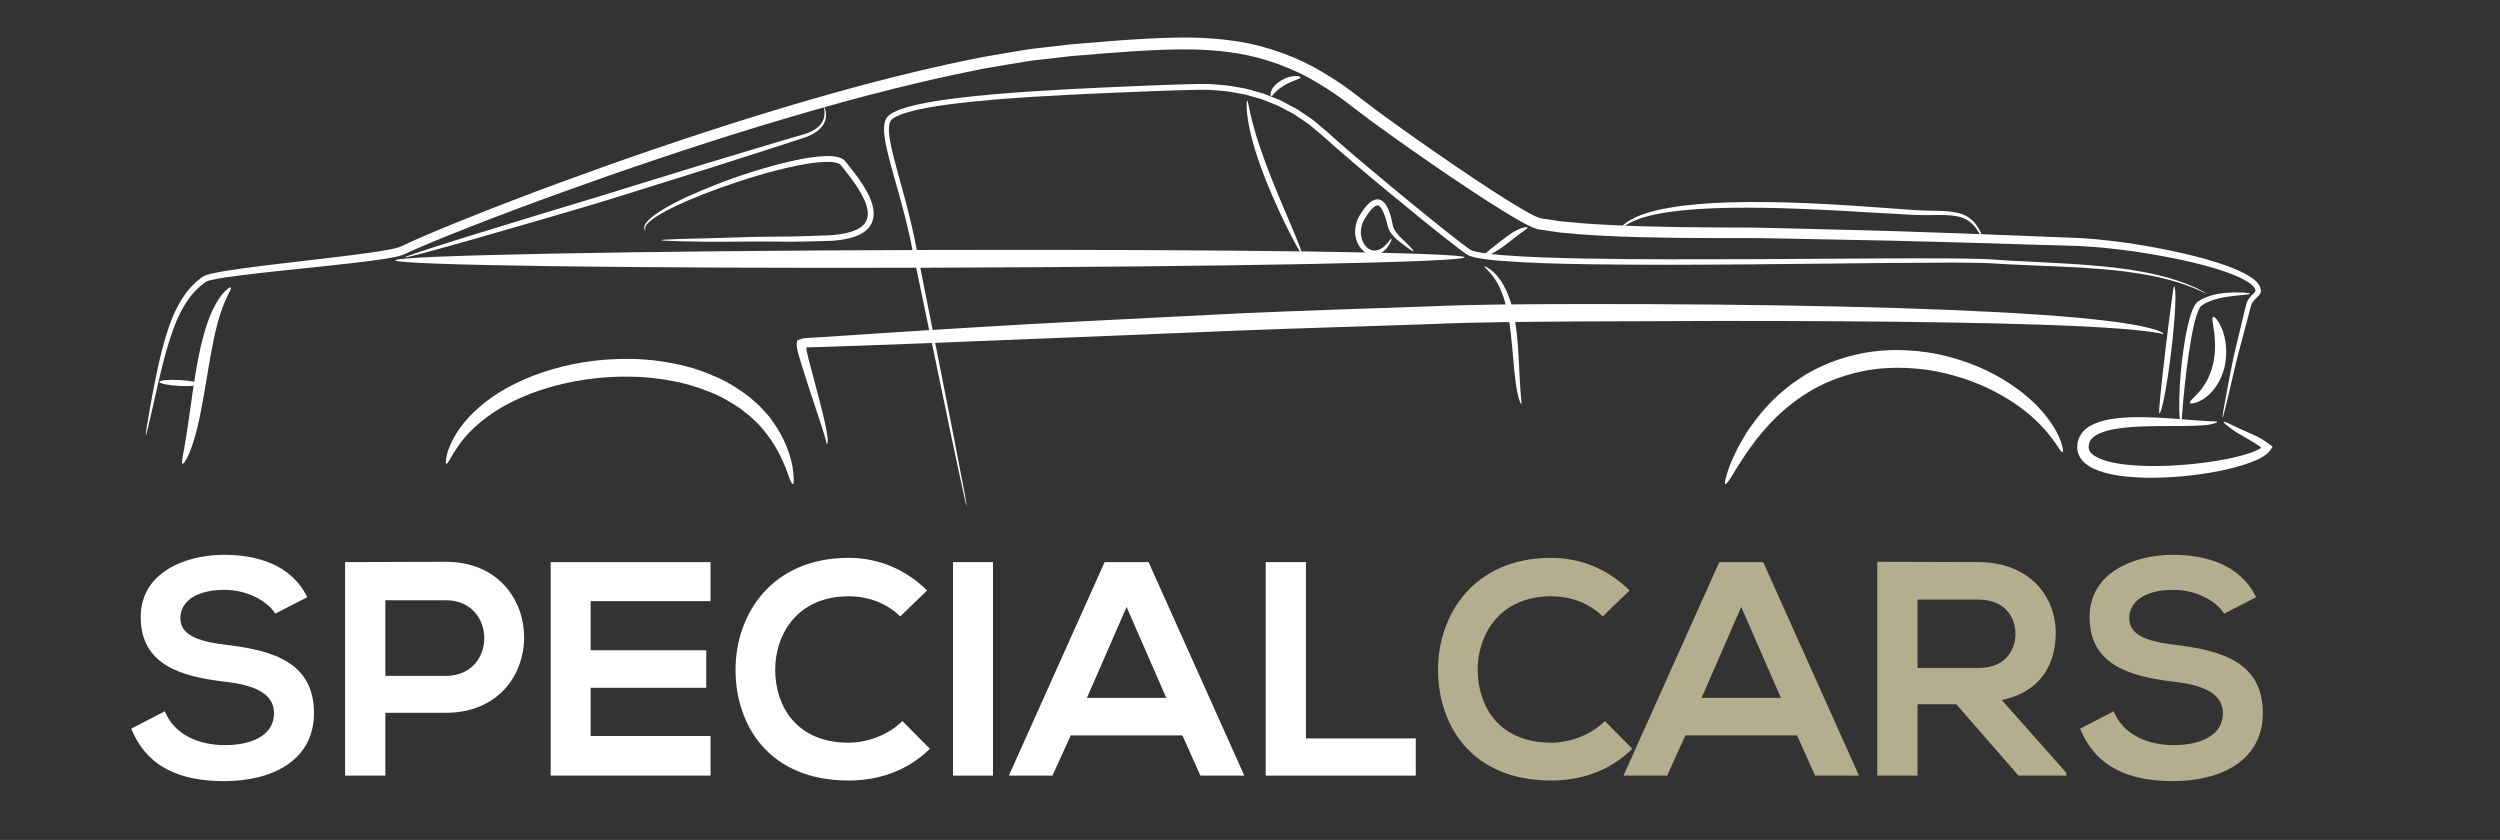
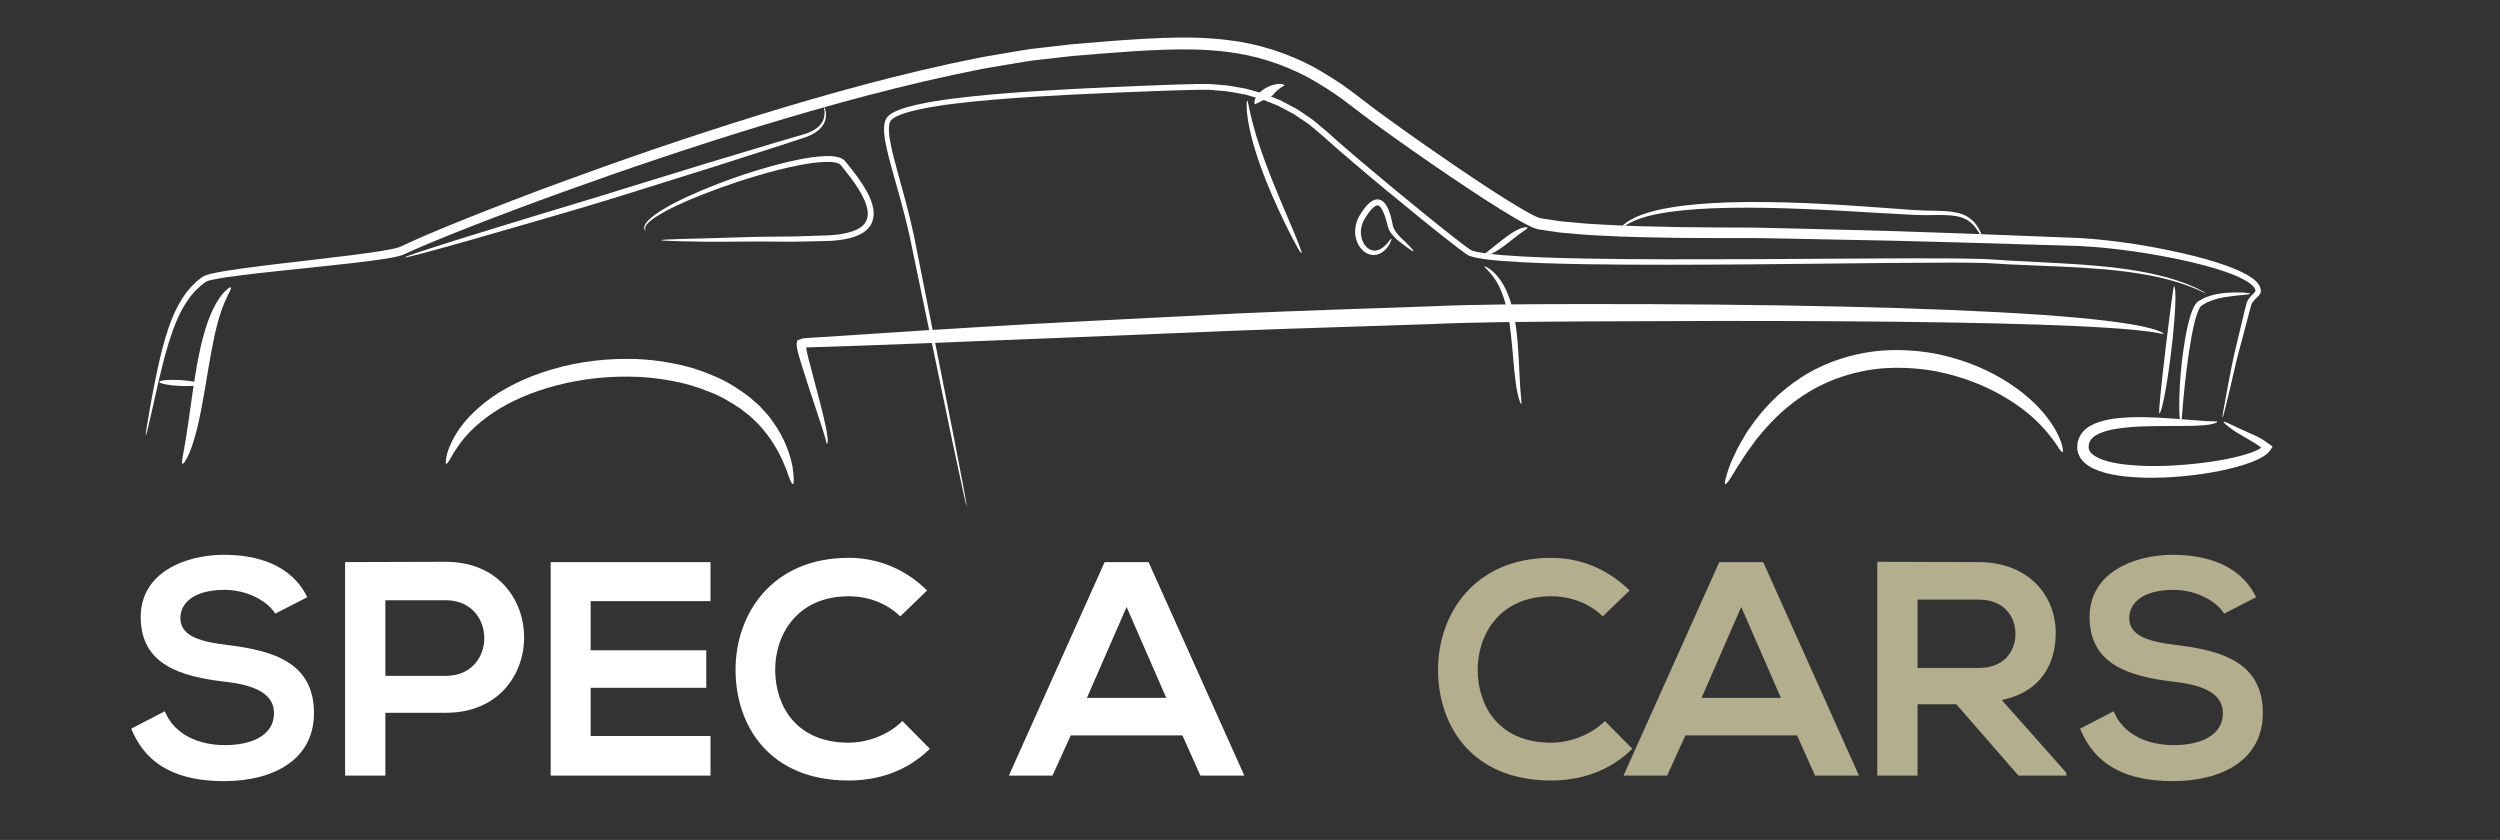
<svg xmlns="http://www.w3.org/2000/svg" width="595.28" height="200">
  <rect width="100%" height="100%" fill="#333333" stroke="none" />
  <g>
    <g id="Layer_2">
      <g id="svg_22">
        <path id="svg_23" d="m34.71,103.688c0.048,0.009 0.195,-0.482 0.436,-1.451c0.241,-0.97 0.577,-2.416 1.004,-4.314c0.43,-1.897 0.961,-4.245 1.588,-7.019c0.655,-2.763 1.405,-5.957 2.489,-9.463c1.106,-3.478 2.489,-7.384 5.125,-10.865c0.353,-0.411 0.709,-0.827 1.07,-1.246c0.389,-0.392 0.802,-0.765 1.207,-1.154c0.427,-0.363 0.895,-0.688 1.345,-1.039c0.3,-0.212 0.88,-0.362 1.451,-0.492c2.312,-0.509 4.839,-0.826 7.428,-1.156c5.196,-0.642 10.782,-1.203 16.705,-1.826c2.963,-0.321 6.01,-0.653 9.139,-0.993c3.133,-0.374 6.335,-0.737 9.651,-1.34c0.849,-0.169 1.629,-0.3 2.618,-0.664c0.835,-0.354 1.537,-0.692 2.318,-1.043c1.518,-0.712 3.114,-1.329 4.694,-2.011c3.185,-1.316 6.46,-2.634 9.818,-3.937c3.358,-1.303 6.784,-2.634 10.297,-3.933c3.502,-1.328 7.084,-2.64 10.737,-3.954c14.602,-5.277 30.314,-10.623 47.002,-15.724c16.691,-5.067 34.361,-9.982 52.949,-13.635c2.325,-0.435 4.672,-0.795 7.022,-1.199c2.353,-0.392 4.71,-0.83 7.098,-1.05c2.383,-0.272 4.774,-0.547 7.176,-0.821c2.427,-0.199 4.864,-0.399 7.309,-0.601c4.891,-0.397 9.806,-0.74 14.743,-0.915c4.935,-0.179 9.895,-0.126 14.796,0.479c6.918,0.793 13.537,2.914 19.558,6.12c2.98,1.664 5.873,3.47 8.597,5.512c2.694,2.01 5.48,4.212 8.255,6.192c5.552,4.028 11.107,7.896 16.643,11.657c5.561,3.735 11.023,7.412 16.746,10.701c0.716,0.41 1.439,0.814 2.219,1.183c0.402,0.185 0.71,0.389 1.221,0.551c0.452,0.145 0.985,0.386 1.362,0.402c1.632,0.243 3.258,0.485 4.877,0.728c3.219,0.277 6.416,0.603 9.575,0.723c6.326,0.366 12.536,0.453 18.637,0.553c6.098,0.055 12.086,0.063 17.942,0.036c5.854,0.065 11.582,0.221 17.187,0.32c22.391,0.35 42.853,1.089 60.593,1.587c8.806,0.483 16.97,1.788 24.29,3.343c3.657,0.802 7.12,1.687 10.288,2.791c1.579,0.556 3.094,1.162 4.449,1.898c0.681,0.363 1.306,0.78 1.83,1.238c0.544,0.462 0.869,1.018 0.852,1.37c-0.004,0.184 -0.125,0.294 -0.269,0.449l-0.646,0.668c-0.436,0.467 -0.892,0.979 -1.153,1.689c-0.369,1.239 -0.577,2.314 -0.859,3.426c-0.523,2.189 -1.014,4.239 -1.47,6.145c-0.961,3.8 -1.547,7.076 -2.058,9.719c-0.506,2.644 -0.879,4.668 -1.111,6.033c-0.232,1.364 -0.324,2.071 -0.269,2.081c0.057,0.01 0.261,-0.677 0.602,-2.02c0.342,-1.344 0.821,-3.343 1.43,-5.958c0.614,-2.614 1.3,-5.857 2.356,-9.619c0.499,-1.888 1.036,-3.917 1.609,-6.085c0.291,-1.059 0.566,-2.259 0.896,-3.297c0.152,-0.417 0.513,-0.845 0.923,-1.258l0.657,-0.654c0.294,-0.278 0.578,-0.687 0.658,-1.11c0.007,-0.527 -0.158,-1.135 -0.397,-1.514c-0.13,-0.188 -0.258,-0.385 -0.397,-0.563l-0.458,-0.468c-0.636,-0.579 -1.332,-1.051 -2.06,-1.458c-1.453,-0.822 -3.011,-1.472 -4.628,-2.071c-3.239,-1.188 -6.732,-2.134 -10.424,-2.997c-7.393,-1.676 -15.57,-3.089 -24.543,-3.677c-17.85,-0.689 -38.158,-1.589 -60.653,-2.077c-5.616,-0.134 -11.362,-0.32 -17.225,-0.416c-5.86,-0.005 -11.829,-0.041 -17.908,-0.121c-6.074,-0.125 -12.266,-0.237 -18.521,-0.622c-3.14,-0.13 -6.263,-0.462 -9.422,-0.742c-1.545,-0.235 -3.097,-0.471 -4.654,-0.708l-0.292,-0.044c-0.086,-0.021 -0.147,-0.057 -0.223,-0.082l-0.434,-0.162c-0.269,-0.067 -0.653,-0.299 -0.983,-0.454c-0.685,-0.323 -1.376,-0.712 -2.068,-1.11c-5.537,-3.203 -11.016,-6.902 -16.527,-10.623c-5.501,-3.755 -11.037,-7.624 -16.547,-11.634c-2.789,-1.998 -5.394,-4.066 -8.237,-6.193c-2.806,-2.107 -5.813,-3.993 -8.928,-5.732c-6.293,-3.366 -13.334,-5.619 -20.545,-6.44c-5.114,-0.63 -10.215,-0.678 -15.229,-0.495c-5.017,0.181 -9.975,0.53 -14.874,0.934c-2.449,0.204 -4.889,0.407 -7.32,0.609c-2.441,0.282 -4.874,0.564 -7.295,0.845c-2.432,0.229 -4.813,0.674 -7.19,1.074c-2.376,0.413 -4.751,0.782 -7.098,1.227c-18.744,3.721 -36.463,8.712 -53.19,13.863c-16.722,5.186 -32.441,10.626 -47.042,16.011c-3.652,1.341 -7.234,2.682 -10.735,4.037c-3.512,1.327 -6.938,2.688 -10.296,4.021c-3.358,1.335 -6.633,2.684 -9.829,4.037c-1.59,0.702 -3.183,1.334 -4.721,2.073c-0.759,0.349 -1.57,0.746 -2.272,1.049c-0.579,0.22 -1.438,0.412 -2.208,0.563c-3.182,0.61 -6.392,1.011 -9.498,1.414c-3.118,0.374 -6.156,0.739 -9.109,1.094c-5.914,0.691 -11.496,1.325 -16.713,2.045c-2.612,0.372 -5.119,0.72 -7.567,1.298c-0.603,0.164 -1.242,0.278 -1.93,0.741c-0.487,0.39 -0.989,0.753 -1.447,1.157c-0.435,0.429 -0.876,0.844 -1.288,1.274c-0.38,0.458 -0.756,0.912 -1.128,1.361c-2.752,3.78 -4.062,7.813 -5.11,11.367c-1.019,3.582 -1.686,6.808 -2.257,9.601c-0.558,2.795 -0.988,5.166 -1.327,7.083c-0.337,1.918 -0.582,3.383 -0.73,4.37s-0.202,1.497 -0.155,1.507z" fill="#FFFFFF" />
      </g>
      <g id="svg_24">
        <path id="svg_25" d="m385.461,54.938c0.115,0.095 0.849,-0.993 2.88,-1.993c2.005,-1.028 5.2,-1.926 9.24,-2.478c8.081,-1.178 19.447,-1.21 31.95,-0.708c6.256,0.251 12.213,0.609 17.636,0.934c2.715,0.151 5.294,0.296 7.71,0.431c1.213,0.05 2.378,0.105 3.521,0.102c1.12,-0.011 2.195,-0.021 3.223,-0.031c2.039,-0.013 3.867,0.092 5.36,0.554c1.479,0.487 2.55,1.357 3.246,2.224c0.695,0.87 1.128,1.647 1.41,2.176c0.276,0.533 0.445,0.809 0.491,0.791c0.045,-0.018 -0.035,-0.327 -0.232,-0.907c-0.204,-0.576 -0.563,-1.415 -1.234,-2.394c-0.666,-0.971 -1.809,-2.023 -3.424,-2.633c-1.616,-0.583 -3.541,-0.754 -5.603,-0.806c-1.028,-0.02 -2.105,-0.039 -3.228,-0.06c-1.101,-0.024 -2.266,-0.106 -3.466,-0.181c-2.409,-0.176 -4.981,-0.363 -7.689,-0.561c-5.421,-0.396 -11.389,-0.794 -17.666,-1.046c-12.544,-0.503 -23.988,-0.317 -32.163,1.132c-4.081,0.688 -7.334,1.756 -9.348,2.981c-0.25,0.151 -0.486,0.296 -0.708,0.432c-0.213,0.15 -0.395,0.319 -0.569,0.462c-0.348,0.292 -0.647,0.526 -0.821,0.794c-0.381,0.492 -0.555,0.756 -0.516,0.785z" fill="#FFFFFF" />
      </g>
      <g id="svg_26">
        <path id="svg_27" d="m519.294,100.938c0.188,-0.014 0.251,-2.332 0.615,-6.078c0.358,-3.74 0.886,-8.926 1.89,-14.551c0.259,-1.402 0.542,-2.764 0.883,-4.047c0.172,-0.641 0.357,-1.264 0.577,-1.84c0.212,-0.572 0.472,-1.145 0.765,-1.484c0.086,-0.114 0.366,-0.276 0.607,-0.419c0.241,-0.146 0.479,-0.292 0.714,-0.436c0.521,-0.206 1.009,-0.448 1.513,-0.616c0.516,-0.143 1.002,-0.318 1.491,-0.427c0.491,-0.102 0.964,-0.199 1.416,-0.293c3.67,-0.558 6.039,-0.575 6.03,-0.811c-0.001,-0.151 -2.328,-0.494 -6.167,-0.176c-0.478,0.058 -0.979,0.14 -1.502,0.216c-0.522,0.086 -1.059,0.246 -1.619,0.376c-0.555,0.157 -1.113,0.401 -1.697,0.614c-0.276,0.154 -0.557,0.311 -0.841,0.469c-0.283,0.168 -0.563,0.277 -0.904,0.629c-0.534,0.604 -0.794,1.229 -1.058,1.867c-0.259,0.64 -0.465,1.294 -0.654,1.963c-0.376,1.338 -0.675,2.73 -0.938,4.16c-2.016,11.449 -1.602,20.916 -1.121,20.884z" fill="#FFFFFF" />
      </g>
      <g id="svg_28">
        <path id="svg_29" d="m230.211,120.688c0.023,-0.005 -0.027,-0.373 -0.147,-1.086c-0.129,-0.715 -0.32,-1.772 -0.57,-3.158c-0.532,-2.773 -1.316,-6.857 -2.326,-12.116c-2.081,-10.512 -5.09,-25.718 -8.809,-44.507c-0.862,-4.705 -2.069,-9.608 -3.467,-14.647c-0.688,-2.523 -1.421,-5.088 -2.086,-7.708c-0.328,-1.31 -0.646,-2.635 -0.874,-3.972c-0.22,-1.324 -0.4,-2.72 -0.155,-3.935c0.058,-0.304 0.17,-0.568 0.303,-0.8c0.14,-0.229 0.312,-0.378 0.596,-0.565c0.505,-0.368 1.142,-0.641 1.773,-0.9c1.288,-0.496 2.671,-0.852 4.069,-1.172c2.81,-0.617 5.722,-1.061 8.686,-1.429c5.932,-0.729 12.081,-1.213 18.391,-1.617c6.311,-0.399 12.788,-0.716 19.407,-0.992c6.611,-0.252 13.399,-0.577 20.249,-0.702c0.851,0.002 1.703,0.004 2.558,0.006c0.853,0.032 1.702,0.135 2.556,0.198c1.717,0.08 3.4,0.431 5.099,0.729c0.857,0.115 1.681,0.381 2.514,0.612c0.831,0.239 1.67,0.46 2.499,0.713l2.423,0.964l1.215,0.482c0.401,0.17 0.775,0.399 1.166,0.596l2.322,1.227c0.784,0.396 1.472,0.958 2.214,1.429c0.72,0.508 1.485,0.955 2.171,1.513l2.035,1.712c1.368,1.103 2.699,2.405 4.075,3.581c1.378,1.188 2.761,2.378 4.146,3.572c5.575,4.736 11.144,9.337 16.68,13.817c2.774,2.235 5.525,4.449 8.332,6.58c0.354,0.265 0.695,0.535 1.064,0.792l0.545,0.39l0.273,0.194l0.343,0.205c0.467,0.327 0.909,0.347 1.364,0.508c0.457,0.152 0.886,0.186 1.328,0.28c1.758,0.32 3.489,0.474 5.218,0.63c6.906,0.537 13.679,0.686 20.313,0.803c6.633,0.106 13.124,0.133 19.458,0.131c25.331,-0.019 48.137,-0.493 67.279,-0.513c2.392,0.001 4.727,0.019 6.997,0.067c2.266,0.029 4.46,0.214 6.63,0.33c4.315,0.226 8.381,0.35 12.178,0.523c7.594,0.324 14.12,0.851 19.387,1.739c5.273,0.85 9.264,2.044 11.876,3.071c1.329,0.465 2.281,0.96 2.941,1.253c0.657,0.299 1,0.441 1.012,0.42c0.012,-0.021 -0.309,-0.206 -0.946,-0.548c-0.641,-0.337 -1.58,-0.877 -2.9,-1.389c-2.596,-1.119 -6.597,-2.41 -11.889,-3.348c-5.286,-0.978 -11.839,-1.586 -19.441,-1.986c-3.798,-0.196 -7.859,-0.407 -12.166,-0.63c-2.136,-0.132 -4.365,-0.336 -6.655,-0.383c-2.283,-0.065 -4.622,-0.1 -7.019,-0.116c-19.163,-0.108 -41.965,0.264 -67.282,0.21c-6.329,-0.016 -12.814,-0.058 -19.436,-0.178c-6.618,-0.13 -13.387,-0.291 -20.22,-0.832c-1.7,-0.156 -3.42,-0.313 -5.081,-0.619c-0.406,-0.087 -0.853,-0.126 -1.222,-0.257c-0.36,-0.13 -0.832,-0.177 -1.071,-0.395l-0.219,-0.131l-0.26,-0.186l-0.521,-0.374c-0.349,-0.242 -0.694,-0.516 -1.041,-0.775c-2.772,-2.109 -5.523,-4.326 -8.288,-6.558c-5.523,-4.477 -11.087,-9.075 -16.648,-13.801c-1.381,-1.189 -2.759,-2.376 -4.132,-3.559c-1.385,-1.184 -2.641,-2.419 -4.081,-3.585l-2.101,-1.765c-0.709,-0.574 -1.5,-1.039 -2.245,-1.563c-0.768,-0.488 -1.48,-1.065 -2.291,-1.477l-2.405,-1.27c-0.404,-0.203 -0.793,-0.438 -1.209,-0.613l-1.258,-0.5l-2.51,-0.995c-0.857,-0.263 -1.725,-0.491 -2.584,-0.736c-0.862,-0.238 -1.715,-0.511 -2.598,-0.63c-1.752,-0.309 -3.492,-0.665 -5.255,-0.746c-0.878,-0.065 -1.753,-0.168 -2.628,-0.2c-0.876,-0.001 -1.75,-0.003 -2.622,-0.004c-6.925,0.136 -13.661,0.472 -20.294,0.738c-6.625,0.291 -13.11,0.623 -19.434,1.041c-6.324,0.424 -12.489,0.927 -18.462,1.685c-2.986,0.382 -5.924,0.839 -8.796,1.481c-1.434,0.336 -2.854,0.704 -4.237,1.243c-0.688,0.288 -1.376,0.578 -2.022,1.045c-0.309,0.199 -0.684,0.522 -0.909,0.906c-0.222,0.377 -0.373,0.777 -0.448,1.166c-0.295,1.563 -0.062,2.993 0.164,4.383c0.244,1.389 0.573,2.731 0.912,4.055c0.686,2.643 1.432,5.203 2.133,7.719c1.423,5.026 2.646,9.865 3.542,14.577c3.903,18.746 7.062,33.917 9.245,44.404c1.122,5.234 1.992,9.299 2.583,12.059c0.31,1.373 0.547,2.421 0.707,3.129c0.168,0.707 0.266,1.064 0.289,1.06z" fill="#FFFFFF" />
      </g>
      <g id="svg_30">
-         <path id="svg_31" d="m94.129,61.989c0,0.291 3.562,0.559 10.003,0.794c6.441,0.234 15.762,0.436 27.279,0.595c23.036,0.317 54.858,0.465 90.009,0.366c35.151,-0.1 66.974,-0.427 90.009,-0.875c11.518,-0.225 20.838,-0.479 27.279,-0.749c6.441,-0.271 10.003,-0.56 10.003,-0.851c0,-0.292 -3.562,-0.56 -10.003,-0.794c-6.441,-0.233 -15.762,-0.435 -27.279,-0.593c-23.035,-0.317 -54.858,-0.463 -90.009,-0.363c-35.151,0.099 -66.974,0.425 -90.009,0.872c-11.518,0.224 -20.838,0.477 -27.279,0.747c-6.441,0.272 -10.003,0.559 -10.003,0.851z" fill="#FFFFFF" />
-       </g>
+         </g>
      <g id="svg_32">
        <path id="svg_33" d="m309.897,60.293c0.179,-0.082 -0.584,-2.122 -1.941,-5.354c-1.355,-3.233 -3.288,-7.665 -5.262,-12.612c-1.958,-4.953 -3.52,-9.508 -4.378,-12.874c-0.895,-3.357 -1.133,-5.505 -1.355,-5.493c-0.165,0 -0.278,2.222 0.384,5.711c0.626,3.492 2.063,8.177 4.04,13.175c1.992,4.993 4.079,9.381 5.667,12.512c1.592,3.128 2.671,5.016 2.845,4.935z" fill="#FFFFFF" />
      </g>
      <g id="svg_34">
        <path id="svg_35" d="m43.46,110.437c0.326,0.155 1.673,-2.043 2.802,-5.937c1.176,-3.874 2.13,-9.332 3.103,-15.284c0.99,-5.946 1.976,-11.269 3.236,-14.904c0.613,-1.823 1.255,-3.232 1.736,-4.2c0.522,-0.934 0.764,-1.542 0.623,-1.675s-0.661,0.224 -1.514,1.037c-0.803,0.837 -1.787,2.228 -2.687,4.081c-1.84,3.707 -3.172,9.191 -4.172,15.196c-0.983,6.018 -1.614,11.436 -2.266,15.304c-0.601,3.876 -1.242,6.214 -0.861,6.382z" fill="#FFFFFF" />
      </g>
      <g id="svg_36">
        <path id="svg_37" d="m188.794,115.271c0.264,-0.036 0.318,-1.537 -0.103,-4.239c-0.519,-2.66 -1.738,-6.565 -4.666,-10.63c-0.375,-0.497 -0.722,-1.042 -1.15,-1.533c-0.44,-0.482 -0.891,-0.976 -1.351,-1.479c-0.231,-0.251 -0.466,-0.505 -0.702,-0.761c-0.251,-0.239 -0.52,-0.465 -0.783,-0.7c-0.534,-0.468 -1.078,-0.943 -1.631,-1.427c-2.335,-1.758 -4.965,-3.524 -7.992,-4.796c-2.992,-1.335 -6.271,-2.424 -9.748,-3.099c-3.467,-0.721 -7.119,-1.134 -10.856,-1.151c-14.966,-0.172 -28.312,4.937 -35.728,11.528c-3.765,3.228 -5.981,6.726 -6.985,9.282c-0.575,1.253 -0.764,2.32 -0.882,3.032c-0.115,0.714 -0.104,1.099 0.036,1.14c0.14,0.04 0.403,-0.264 0.767,-0.859c0.368,-0.595 0.783,-1.505 1.538,-2.556c1.368,-2.151 3.718,-5.038 7.397,-7.711c7.221,-5.459 19.795,-9.794 33.802,-9.633c3.494,0.015 6.893,0.374 10.107,0.987c3.229,0.569 6.253,1.495 9.017,2.616c2.804,1.061 5.215,2.55 7.411,4.01c0.519,0.405 1.03,0.804 1.531,1.194c0.25,0.197 0.506,0.383 0.745,0.583c0.225,0.216 0.447,0.429 0.667,0.641c0.444,0.421 0.88,0.834 1.306,1.238c0.418,0.412 0.759,0.876 1.133,1.295c2.92,3.429 4.47,6.842 5.436,9.238c0.872,2.431 1.373,3.839 1.684,3.79z" fill="#FFFFFF" />
      </g>
      <g id="svg_38">
        <path id="svg_39" d="m491.127,107.653c0.137,-0.05 0.13,-0.426 -0.016,-1.114c-0.076,-0.344 -0.176,-0.771 -0.33,-1.263c-0.189,-0.473 -0.42,-1.018 -0.692,-1.631c-1.142,-2.402 -3.366,-5.678 -6.967,-8.831c-3.591,-3.139 -8.462,-6.229 -14.398,-8.399c-2.969,-1.064 -6.174,-1.979 -9.586,-2.494c-3.408,-0.513 -6.999,-0.706 -10.667,-0.461c-7.339,0.519 -14.187,2.922 -19.536,6.379c-5.371,3.466 -9.294,7.745 -11.98,11.63c-0.34,0.484 -0.672,0.957 -0.995,1.418c-0.285,0.484 -0.563,0.956 -0.832,1.415c-0.525,0.925 -1.06,1.771 -1.471,2.609c-0.781,1.699 -1.505,3.129 -1.933,4.368c-0.859,2.479 -1.195,3.88 -0.927,3.992c0.27,0.111 1.118,-1.071 2.402,-3.269c0.641,-1.101 1.552,-2.368 2.49,-3.892c0.489,-0.75 1.091,-1.498 1.675,-2.322c0.296,-0.409 0.6,-0.829 0.912,-1.262c0.343,-0.406 0.694,-0.823 1.055,-1.251c2.828,-3.44 6.666,-7.151 11.643,-10.122c4.966,-2.96 11.126,-5.002 17.8,-5.48c3.336,-0.221 6.618,-0.074 9.76,0.342c3.146,0.418 6.125,1.188 8.908,2.075c5.57,1.815 10.234,4.419 13.797,7.042c3.569,2.638 5.949,5.361 7.438,7.354c0.357,0.509 0.686,0.961 0.98,1.351c0.26,0.406 0.474,0.757 0.67,1.033c0.389,0.556 0.663,0.833 0.8,0.783z" fill="#FFFFFF" />
      </g>
      <g id="svg_40">
        <path id="svg_41" d="m527.962,100.438c-0.063,-0.183 -1.318,-0.043 -3.689,-0.242c-2.364,-0.153 -5.795,-0.499 -10.086,-0.732c-2.146,-0.11 -4.51,-0.182 -7.073,-0.091c-2.562,0.147 -5.343,0.296 -8.288,1.474c-0.365,0.163 -0.731,0.347 -1.097,0.542c-0.354,0.248 -0.731,0.429 -1.064,0.75c-0.71,0.538 -1.293,1.373 -1.68,2.273c-0.146,0.469 -0.313,0.947 -0.329,1.427c-0.058,0.468 -0.074,0.989 0.038,1.517c0.185,1.063 0.791,2.016 1.496,2.679c1.434,1.346 3.092,1.953 4.711,2.447c1.634,0.476 3.292,0.754 4.964,0.947c3.345,0.376 6.591,0.39 9.71,0.258c3.12,-0.135 6.111,-0.441 8.944,-0.859c2.833,-0.42 5.509,-0.956 7.986,-1.632c1.238,-0.339 2.429,-0.71 3.561,-1.147c0.566,-0.213 1.118,-0.454 1.654,-0.71c0.268,-0.132 0.532,-0.266 0.791,-0.414c0.143,-0.078 0.23,-0.131 0.415,-0.248c0.197,-0.124 0.395,-0.246 0.563,-0.385c0.755,-0.529 1.149,-1.135 1.536,-1.758l0.074,-0.12c0.021,-0.039 0.074,-0.084 0.007,-0.107l-0.237,-0.169l-0.467,-0.332c-0.306,-0.216 -0.607,-0.429 -0.905,-0.639l-0.438,-0.308l-0.216,-0.15l-0.16,-0.093c-0.209,-0.12 -0.414,-0.237 -0.617,-0.354c-0.4,-0.248 -0.813,-0.403 -1.199,-0.594c-1.569,-0.728 -2.885,-1.318 -3.976,-1.788c-2.122,-1.015 -3.304,-1.616 -3.431,-1.441c-0.105,0.137 0.883,1.059 2.908,2.404c1.03,0.628 2.31,1.381 3.754,2.213c0.356,0.217 0.757,0.406 1.107,0.668c0.182,0.124 0.365,0.25 0.553,0.378l0.137,0.094l0.052,0.04l0.101,0.078l0.19,0.148l0.089,0.07c0.035,0.021 0.065,0.043 0.014,0.083c-0.119,0.14 -0.271,0.234 -0.413,0.309l-0.398,0.2c-0.222,0.111 -0.457,0.214 -0.696,0.316c-0.484,0.198 -0.99,0.391 -1.524,0.562c-1.062,0.352 -2.204,0.653 -3.399,0.93c-2.392,0.55 -5.002,0.985 -7.764,1.324c-5.511,0.645 -11.697,1.04 -17.984,0.375c-1.563,-0.18 -3.092,-0.437 -4.509,-0.841c-1.401,-0.398 -2.752,-0.966 -3.572,-1.742c-0.413,-0.385 -0.651,-0.784 -0.734,-1.215c-0.056,-0.211 -0.049,-0.448 -0.019,-0.722c-0.01,-0.275 0.095,-0.497 0.146,-0.74c0.339,-0.896 1.231,-1.646 2.369,-2.147c2.295,-1.005 4.967,-1.299 7.386,-1.52c2.451,-0.187 4.769,-0.232 6.891,-0.25c4.247,-0.022 7.72,0.021 10.134,-0.162c2.416,-0.133 3.755,-0.666 3.683,-0.854z" fill="#FFFFFF" />
      </g>
      <g id="svg_42">
-         <path id="svg_43" d="m521.461,95.937c0.082,0.176 0.451,0.186 1.082,0.033c0.316,-0.073 0.699,-0.184 1.098,-0.403c0.399,-0.215 0.897,-0.422 1.343,-0.791c0.469,-0.344 0.981,-0.733 1.439,-1.247c0.507,-0.476 0.927,-1.077 1.382,-1.708c0.836,-1.302 1.527,-2.879 1.923,-4.605c0.387,-1.729 0.423,-3.418 0.298,-4.922c-0.153,-1.506 -0.484,-2.829 -0.906,-3.882c-0.838,-2.118 -1.848,-3.142 -2.158,-2.973c-0.374,0.189 -0.041,1.479 0.233,3.48c0.274,1.998 0.423,4.772 -0.215,7.682c-0.335,1.446 -0.835,2.756 -1.405,3.894c-0.32,0.545 -0.594,1.092 -0.943,1.538c-0.305,0.486 -0.658,0.88 -0.974,1.258c-1.294,1.474 -2.381,2.253 -2.197,2.646z" fill="#FFFFFF" />
-       </g>
+         </g>
      <g id="svg_44">
        <path id="svg_45" d="m153.711,54.938c0.077,-0.023 -0.317,-0.402 0.032,-1.082c0.332,-0.661 1.223,-1.431 2.461,-2.234c2.489,-1.618 6.421,-3.479 11.4,-5.436c4.984,-1.942 11.031,-4.025 17.879,-5.769c3.418,-0.834 7.07,-1.673 10.827,-1.865c0.927,-0.027 1.883,-0.023 2.728,0.173c0.416,0.092 0.815,0.244 1.029,0.442c0.071,0.056 0.259,0.291 0.409,0.478l0.466,0.579c1.239,1.549 2.457,3.142 3.517,4.841c1.037,1.691 1.944,3.492 2.152,5.286c0.088,0.89 -0.047,1.743 -0.451,2.455c-0.397,0.716 -1.068,1.282 -1.847,1.695c-1.571,0.823 -3.414,1.191 -5.208,1.396c-0.453,0.039 -0.904,0.078 -1.353,0.117c-0.457,0.017 -0.912,0.033 -1.364,0.05c-0.905,0.03 -1.8,0.061 -2.684,0.09c-1.769,0.052 -3.49,0.136 -5.17,0.162c-1.682,0.013 -3.315,0.024 -4.894,0.036c-3.156,0.002 -6.104,0.116 -8.792,0.194c-5.382,0.196 -9.715,0.265 -12.717,0.354c-3.002,0.093 -4.667,0.189 -4.669,0.287c-0.003,0.097 1.656,0.185 4.665,0.261c3.008,0.078 7.373,0.161 12.734,0.093c2.684,-0.014 5.62,-0.07 8.784,-0.021c1.581,0.011 3.215,0.022 4.899,0.034c1.686,-0.005 3.426,-0.069 5.208,-0.104c0.892,-0.022 1.794,-0.044 2.707,-0.066c0.457,-0.013 0.917,-0.025 1.379,-0.038c0.468,-0.037 0.939,-0.075 1.412,-0.112c1.886,-0.208 3.853,-0.558 5.724,-1.521c0.922,-0.486 1.825,-1.208 2.395,-2.216c0.579,-1 0.749,-2.196 0.637,-3.287c-0.261,-2.199 -1.266,-4.102 -2.349,-5.888c-1.111,-1.781 -2.363,-3.411 -3.621,-4.976l-0.472,-0.584c-0.167,-0.196 -0.273,-0.364 -0.57,-0.642c-0.537,-0.461 -1.111,-0.626 -1.644,-0.753c-1.079,-0.24 -2.094,-0.226 -3.093,-0.194c-3.974,0.226 -7.632,1.108 -11.095,1.986c-6.908,1.832 -12.953,4.026 -17.932,6.104c-4.97,2.091 -8.876,4.104 -11.338,5.908c-1.221,0.897 -2.107,1.763 -2.41,2.573c-0.153,0.403 -0.099,0.765 0.01,0.955c0.117,0.186 0.205,0.252 0.219,0.239z" fill="#FFFFFF" />
      </g>
      <g id="svg_46">
        <path id="svg_47" d="m196.795,105.686c-0.013,0.018 0.07,0.065 0.151,-0.026c0.064,-0.078 0.106,-0.208 0.126,-0.363c0.042,-0.314 0.024,-0.767 -0.045,-1.349c-0.139,-1.166 -0.481,-2.854 -1,-5.028c-0.518,-2.174 -1.217,-4.833 -2.05,-7.944c-0.41,-1.554 -0.85,-3.222 -1.319,-5c-0.11,-0.443 -0.223,-0.894 -0.336,-1.351l-0.157,-0.662l-0.078,-0.382c-0.043,-0.239 -0.09,-0.476 -0.099,-0.714c0.005,-0.052 -0.014,-0.137 0.053,-0.156l0.192,-0.002l0.38,-0.004c3.667,-0.119 7.694,-0.25 12.052,-0.392c4.578,-0.17 9.502,-0.353 14.741,-0.548c10.476,-0.42 22.21,-0.89 34.944,-1.399c12.725,-0.52 26.449,-1.08 40.914,-1.671c14.469,-0.557 29.692,-0.968 45.392,-1.526c12.067,-0.531 23.805,-0.527 35.198,-0.628c11.379,-0.041 22.354,-0.081 32.811,-0.12c20.911,-0.014 39.742,0.102 55.548,0.367c15.804,0.268 28.589,0.672 37.39,1.253c4.403,0.268 7.806,0.605 10.092,0.923c0.573,0.078 1.078,0.146 1.514,0.206c0.428,0.083 0.786,0.152 1.077,0.208c0.584,0.104 0.903,0.126 0.93,0.059c0.026,-0.068 -0.24,-0.225 -0.798,-0.469c-0.279,-0.118 -0.63,-0.276 -1.056,-0.422c-0.432,-0.12 -0.932,-0.259 -1.499,-0.417c-2.282,-0.596 -5.695,-1.202 -10.106,-1.725c-8.821,-1.091 -21.629,-1.951 -37.457,-2.602c-15.829,-0.649 -34.683,-1.073 -55.616,-1.273c-10.467,-0.1 -21.454,-0.147 -32.846,-0.127c-11.372,0.044 -23.217,0.012 -35.277,0.543c-15.711,0.56 -30.938,1.021 -45.422,1.672c-14.48,0.735 -28.219,1.433 -40.958,2.079c-12.742,0.645 -24.448,1.401 -34.916,2.032c-10.694,0.696 -20.104,1.308 -27.967,1.819c-0.3,0.099 -0.598,0.196 -0.895,0.293l-0.441,0.143c-0.132,0.099 -0.158,0.27 -0.198,0.403c-0.146,0.563 -0.045,1.288 0.125,2c0.087,0.348 0.174,0.691 0.26,1.034c0.069,0.244 0.137,0.486 0.205,0.727c0.137,0.46 0.271,0.913 0.404,1.359c0.542,1.775 1.075,3.423 1.575,4.956c1.008,3.057 1.868,5.661 2.565,7.776c1.397,4.212 2.076,6.52 1.897,6.448z" fill="#FFFFFF" />
      </g>
      <g id="svg_48">
        <path id="svg_49" d="m37.962,90.937c0.005,0.389 2.108,0.817 4.696,0.953c2.659,0.141 4.81,-0.064 4.804,-0.453s-2.108,-0.815 -4.696,-0.951c-2.659,-0.141 -4.809,0.062 -4.804,0.451z" fill="#FFFFFF" />
      </g>
      <g id="svg_50">
        <path id="svg_51" d="m96.424,61.271c0.027,0.094 1.514,-0.252 4.179,-0.957c2.665,-0.705 6.508,-1.77 11.25,-3.113c4.739,-1.365 10.376,-2.989 16.635,-4.792c6.251,-1.839 13.139,-3.803 20.314,-6.068c14.37,-4.458 27.355,-8.568 36.729,-11.61c2.34,-0.766 4.458,-1.459 6.319,-2.069c1.879,-0.677 3.427,-1.712 4.18,-2.979c0.764,-1.262 0.729,-2.477 0.575,-3.189c-0.175,-0.724 -0.362,-1.068 -0.394,-1.055c-0.059,0.019 0.036,0.396 0.113,1.094c0.06,0.693 -0.012,1.783 -0.754,2.853c-0.736,1.077 -2.159,1.951 -3.975,2.532c-1.88,0.551 -4.019,1.178 -6.382,1.87c-9.449,2.798 -22.469,6.754 -36.824,11.207c-7.165,2.263 -14.044,4.266 -20.273,6.172c-6.226,1.911 -11.833,3.633 -16.546,5.08c-4.705,1.467 -8.505,2.676 -11.122,3.543c-2.617,0.864 -4.052,1.388 -4.024,1.481z" fill="#FFFFFF" />
      </g>
      <g id="svg_52">
        <path id="svg_53" d="m353.212,60.937c0.074,0.169 0.793,0.02 1.865,-0.465c1.049,-0.509 2.402,-1.386 3.761,-2.447c1.375,-1.035 2.545,-2.04 3.447,-2.644c0.433,-0.357 0.817,-0.543 1.068,-0.751c0.253,-0.195 0.387,-0.351 0.358,-0.443s-0.219,-0.114 -0.552,-0.069c-0.325,0.056 -0.833,0.129 -1.355,0.392c-1.121,0.434 -2.438,1.354 -3.823,2.397c-1.308,1.037 -2.489,1.975 -3.429,2.719c-0.877,0.665 -1.424,1.125 -1.34,1.311z" fill="#FFFFFF" />
      </g>
      <g id="svg_54">
        <path id="svg_55" d="m514.211,98.438c0.166,0.044 0.712,-1.613 1.209,-4.331c0.536,-2.717 1.095,-6.489 1.6,-10.671c0.497,-4.184 0.823,-7.985 0.938,-10.752c0.142,-2.757 -0.061,-4.535 -0.247,-4.496c-0.201,0.039 -0.354,1.676 -0.745,4.41c-0.367,2.726 -0.849,6.499 -1.345,10.671c-0.503,4.171 -0.904,7.956 -1.187,10.692c-0.243,2.747 -0.435,4.425 -0.223,4.477z" fill="#FFFFFF" />
      </g>
      <g id="svg_56">
        <path id="svg_57" d="m362.211,96.188c0.195,-0.054 -0.137,-1.957 -0.298,-5.091c-0.207,-3.129 -0.262,-7.489 -0.826,-12.322c-0.294,-2.413 -0.722,-4.713 -1.349,-6.754c-0.61,-2.044 -1.456,-3.814 -2.366,-5.167c-0.912,-1.358 -1.903,-2.271 -2.648,-2.785c-0.741,-0.524 -1.218,-0.699 -1.262,-0.63c-0.159,0.206 1.557,1.263 3.065,3.941c1.545,2.647 2.626,6.829 3.162,11.564c0.554,4.735 0.77,9.104 1.233,12.252c0.42,3.158 1.11,5.047 1.289,4.992z" fill="#FFFFFF" />
      </g>
      <g id="svg_58">
        <path id="svg_59" d="m331.323,56.828c0.072,0.037 -0.039,0.557 -0.514,1.391c-0.251,0.406 -0.575,0.909 -1.104,1.389c-0.518,0.467 -1.245,0.978 -2.224,1.08c-0.969,0.137 -2.078,-0.245 -2.906,-0.983c-0.827,-0.743 -1.439,-1.789 -1.718,-2.97c-0.294,-1.177 -0.251,-2.493 0.138,-3.744c0.196,-0.621 0.466,-1.244 0.82,-1.8c0.349,-0.562 0.681,-1.074 1.096,-1.61c0.405,-0.528 0.85,-1.038 1.432,-1.477c0.283,-0.219 0.626,-0.419 1.032,-0.538c0.401,-0.116 0.916,-0.135 1.327,0.054c0.849,0.357 1.228,1.003 1.545,1.543c0.318,0.561 0.511,1.117 0.702,1.659c0.37,1.075 0.532,2.181 0.741,3.048c0.171,0.777 0.753,1.438 1.257,2.074c0.506,0.622 1.092,1.064 1.535,1.529c0.455,0.439 0.877,0.867 1.195,1.201c0.646,0.68 0.965,1.084 0.895,1.154s-0.522,-0.198 -1.269,-0.734c-0.37,-0.277 -0.822,-0.615 -1.348,-1.008c-0.517,-0.427 -1.18,-0.844 -1.768,-1.459c-0.295,-0.305 -0.593,-0.645 -0.896,-1.012c-0.287,-0.387 -0.612,-0.878 -0.753,-1.412c-0.298,-1.008 -0.473,-1.963 -0.849,-2.947c-0.188,-0.481 -0.382,-0.982 -0.643,-1.411c-0.245,-0.43 -0.576,-0.819 -0.852,-0.904c-0.459,-0.255 -1.473,0.588 -2.144,1.523c-0.359,0.46 -0.708,0.993 -1.011,1.473c-0.311,0.477 -0.527,0.975 -0.699,1.481c-0.332,1.013 -0.394,2.071 -0.188,3.022c0.188,0.955 0.646,1.795 1.232,2.384c0.596,0.58 1.328,0.884 2.012,0.846c0.69,-0.009 1.305,-0.339 1.791,-0.686c0.496,-0.351 0.859,-0.762 1.16,-1.092c0.588,-0.684 0.874,-1.12 0.976,-1.064z" fill="#FFFFFF" />
      </g>
      <g id="svg_60">
-         <path id="svg_61" d="m302.673,22.938c0.207,0.034 0.436,-0.393 0.929,-0.905c0.479,-0.525 1.272,-1.145 2.249,-1.714c1.967,-1.177 3.807,-1.506 3.823,-1.882c0.008,-0.185 -0.521,-0.388 -1.382,-0.338c-0.857,0.042 -2.015,0.348 -3.147,1.002c-1.129,0.653 -2.005,1.556 -2.376,2.387c-0.389,0.83 -0.271,1.433 -0.096,1.45z" fill="#FFFFFF" />
+         <path id="svg_61" d="m302.673,22.938c0.207,0.034 0.436,-0.393 0.929,-0.905c0.479,-0.525 1.272,-1.145 2.249,-1.714c0.008,-0.185 -0.521,-0.388 -1.382,-0.338c-0.857,0.042 -2.015,0.348 -3.147,1.002c-1.129,0.653 -2.005,1.556 -2.376,2.387c-0.389,0.83 -0.271,1.433 -0.096,1.45z" fill="#FFFFFF" />
      </g>
      <g id="svg_62" />
      <g id="svg_74">
        <path id="svg_75" d="m65.538,146.119c-1.743,-2.905 -6.537,-5.665 -12.057,-5.665c-7.118,0 -10.531,2.978 -10.531,6.755c0,4.43 5.229,5.665 11.33,6.391c10.604,1.308 20.482,4.068 20.482,16.197c0,11.331 -10.023,16.197 -21.354,16.197c-10.387,0 -18.376,-3.196 -22.153,-12.493l7.989,-4.14c2.251,5.593 8.135,8.063 14.309,8.063c6.028,0 11.694,-2.106 11.694,-7.627c0,-4.794 -5.012,-6.755 -11.767,-7.48c-10.386,-1.235 -19.974,-3.995 -19.974,-15.398c0,-10.459 10.313,-14.744 19.683,-14.816c7.917,0 16.125,2.251 19.974,10.096l-7.625,3.92z" fill="#FFFFFF" />
        <path id="svg_76" d="m106.139,169.725l-14.381,0l0,14.962l-9.587,0l0,-50.843c7.989,0 15.979,-0.072 23.968,-0.072c24.84,-0.001 24.913,35.953 0,35.953zm-14.381,-8.789l14.381,0c12.275,0 12.202,-18.013 0,-18.013l-14.381,0l0,18.013z" fill="#FFFFFF" />
        <path id="svg_77" d="m169.185,184.687l-38.059,0c0,-16.923 0,-33.919 0,-50.843l38.059,0l0,9.297l-28.544,0l0,11.694l27.527,0l0,8.934l-27.527,0l0,11.476l28.544,0l0,9.442z" fill="#FFFFFF" />
        <path id="svg_78" d="m221.407,178.295c-5.229,5.157 -11.984,7.554 -19.32,7.554c-18.884,0 -26.874,-13.001 -26.946,-26.22c-0.073,-13.292 8.57,-26.802 26.946,-26.802c6.9,0 13.437,2.615 18.667,7.771l-6.392,6.174c-3.341,-3.269 -7.844,-4.794 -12.275,-4.794c-12.275,0 -17.577,9.152 -17.504,17.65c0.073,8.425 4.939,17.213 17.504,17.213c4.431,0 9.442,-1.815 12.783,-5.156l6.537,6.61z" fill="#FFFFFF" />
-         <path id="svg_79" d="m226.928,184.687l0,-50.843l9.515,0l0,50.843l-9.515,0z" fill="#FFFFFF" />
        <path id="svg_80" d="m281.547,175.1l-26.583,0l-4.358,9.587l-10.386,0l22.806,-50.843l10.459,0l22.806,50.843l-10.458,0l-4.286,-9.587zm-13.292,-30.579l-9.442,21.644l18.884,0l-9.442,-21.644z" fill="#FFFFFF" />
-         <path id="svg_81" d="m310.964,133.844l0,41.981l26.147,0l0,8.861l-35.735,0l0,-50.843l9.588,0l0,0.001z" fill="#FFFFFF" />
        <path id="svg_82" d="m388.68,178.295c-5.229,5.157 -11.984,7.554 -19.32,7.554c-18.885,0 -26.874,-13.001 -26.946,-26.22c-0.073,-13.292 8.57,-26.802 26.946,-26.802c6.9,0 13.437,2.615 18.666,7.771l-6.392,6.174c-3.341,-3.269 -7.844,-4.794 -12.274,-4.794c-12.274,0 -17.577,9.152 -17.504,17.65c0.072,8.425 4.938,17.213 17.504,17.213c4.431,0 9.442,-1.815 12.783,-5.156l6.537,6.61z" fill="#b3ae8d" />
        <path id="svg_83" d="m427.901,175.1l-26.583,0l-4.358,9.587l-10.387,0l22.807,-50.843l10.459,0l22.807,50.843l-10.459,0l-4.286,-9.587zm-13.292,-30.579l-9.442,21.644l18.885,0l-9.443,-21.644z" fill="#b3ae8d" />
        <path id="svg_84" d="m492.035,184.687l-11.403,0l-14.816,-16.996l-9.225,0l0,16.996l-9.587,0l0,-50.915c8.062,0 16.124,0.072 24.187,0.072c11.983,0.073 18.303,8.063 18.303,16.852c0,6.973 -3.195,14.018 -12.855,15.979l15.397,17.359l0,0.653l-0.001,0zm-35.444,-41.909l0,16.27l14.6,0c6.101,0 8.716,-4.067 8.716,-8.135s-2.688,-8.135 -8.716,-8.135l-14.6,0z" fill="#b3ae8d" />
        <path id="svg_85" d="m529.586,146.119c-1.743,-2.905 -6.536,-5.665 -12.057,-5.665c-7.118,0 -10.531,2.978 -10.531,6.755c0,4.43 5.229,5.665 11.33,6.391c10.604,1.308 20.482,4.068 20.482,16.197c0,11.331 -10.023,16.197 -21.354,16.197c-10.387,0 -18.376,-3.196 -22.153,-12.493l7.99,-4.14c2.251,5.593 8.135,8.063 14.308,8.063c6.029,0 11.694,-2.106 11.694,-7.627c0,-4.794 -5.012,-6.755 -11.767,-7.48c-10.387,-1.235 -19.974,-3.995 -19.974,-15.398c0,-10.459 10.313,-14.744 19.684,-14.816c7.917,0 16.124,2.251 19.974,10.096l-7.626,3.92z" fill="#b3ae8d" />
      </g>
    </g>
  </g>
</svg>